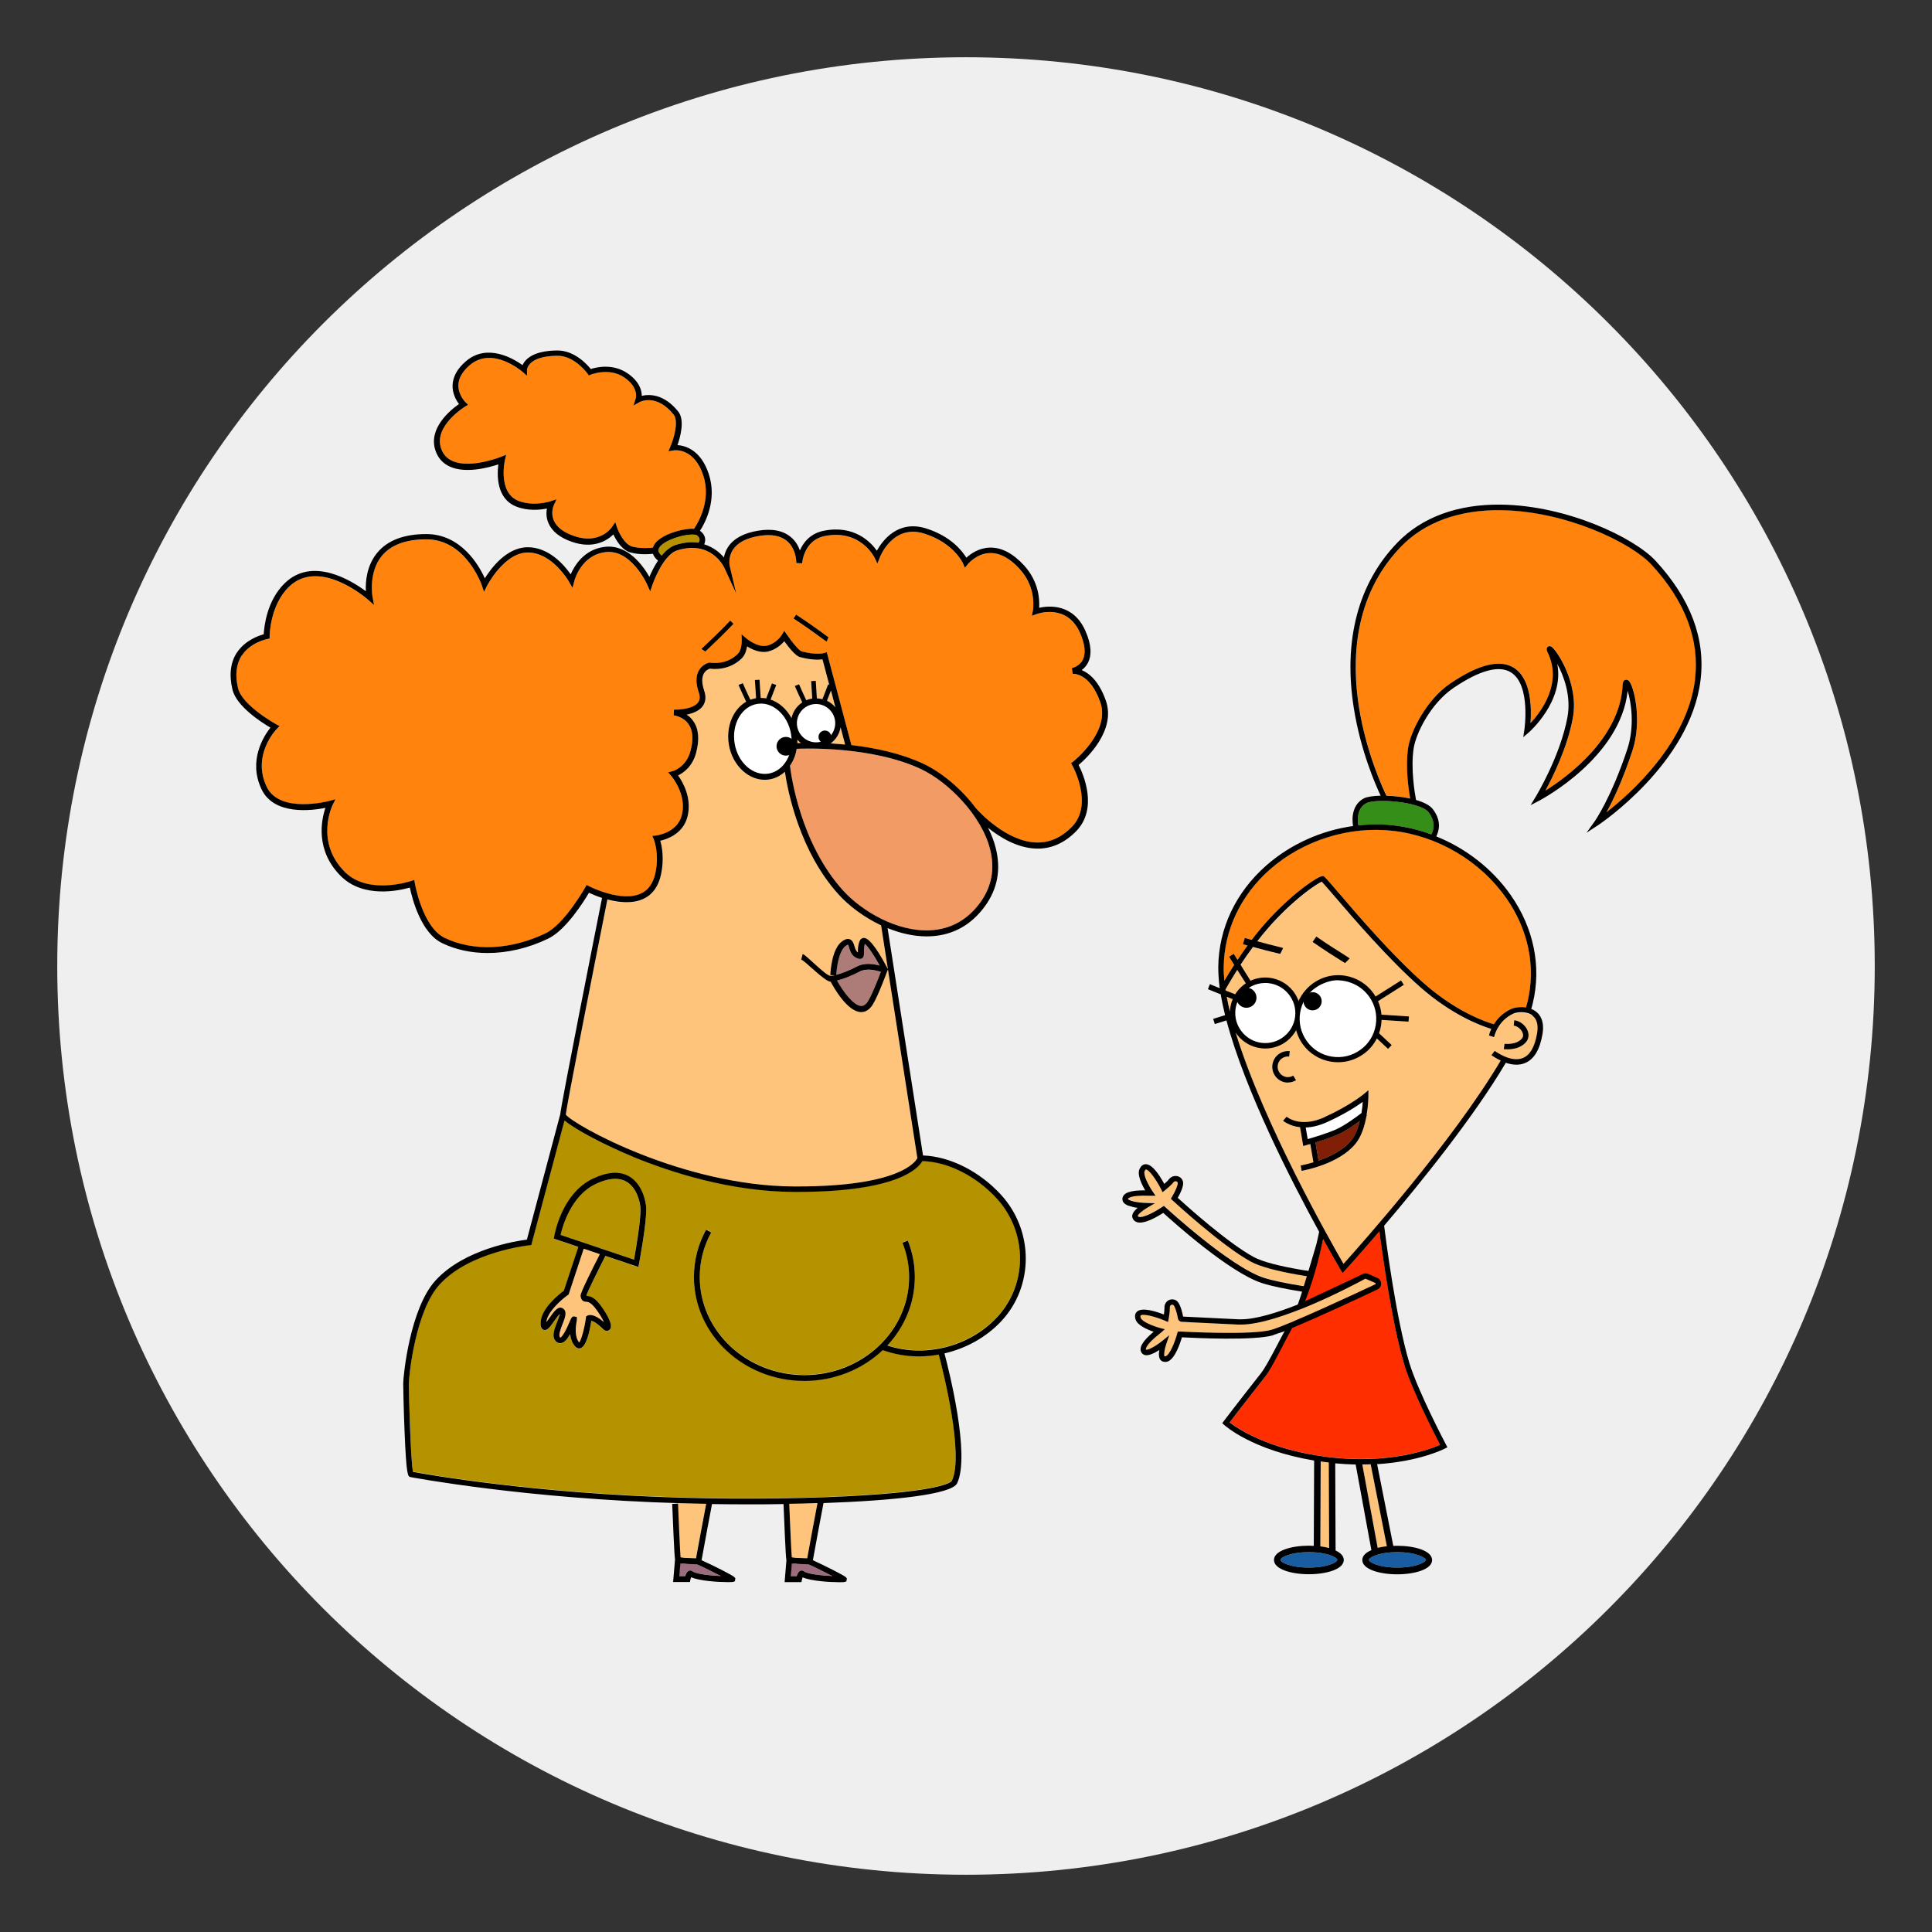
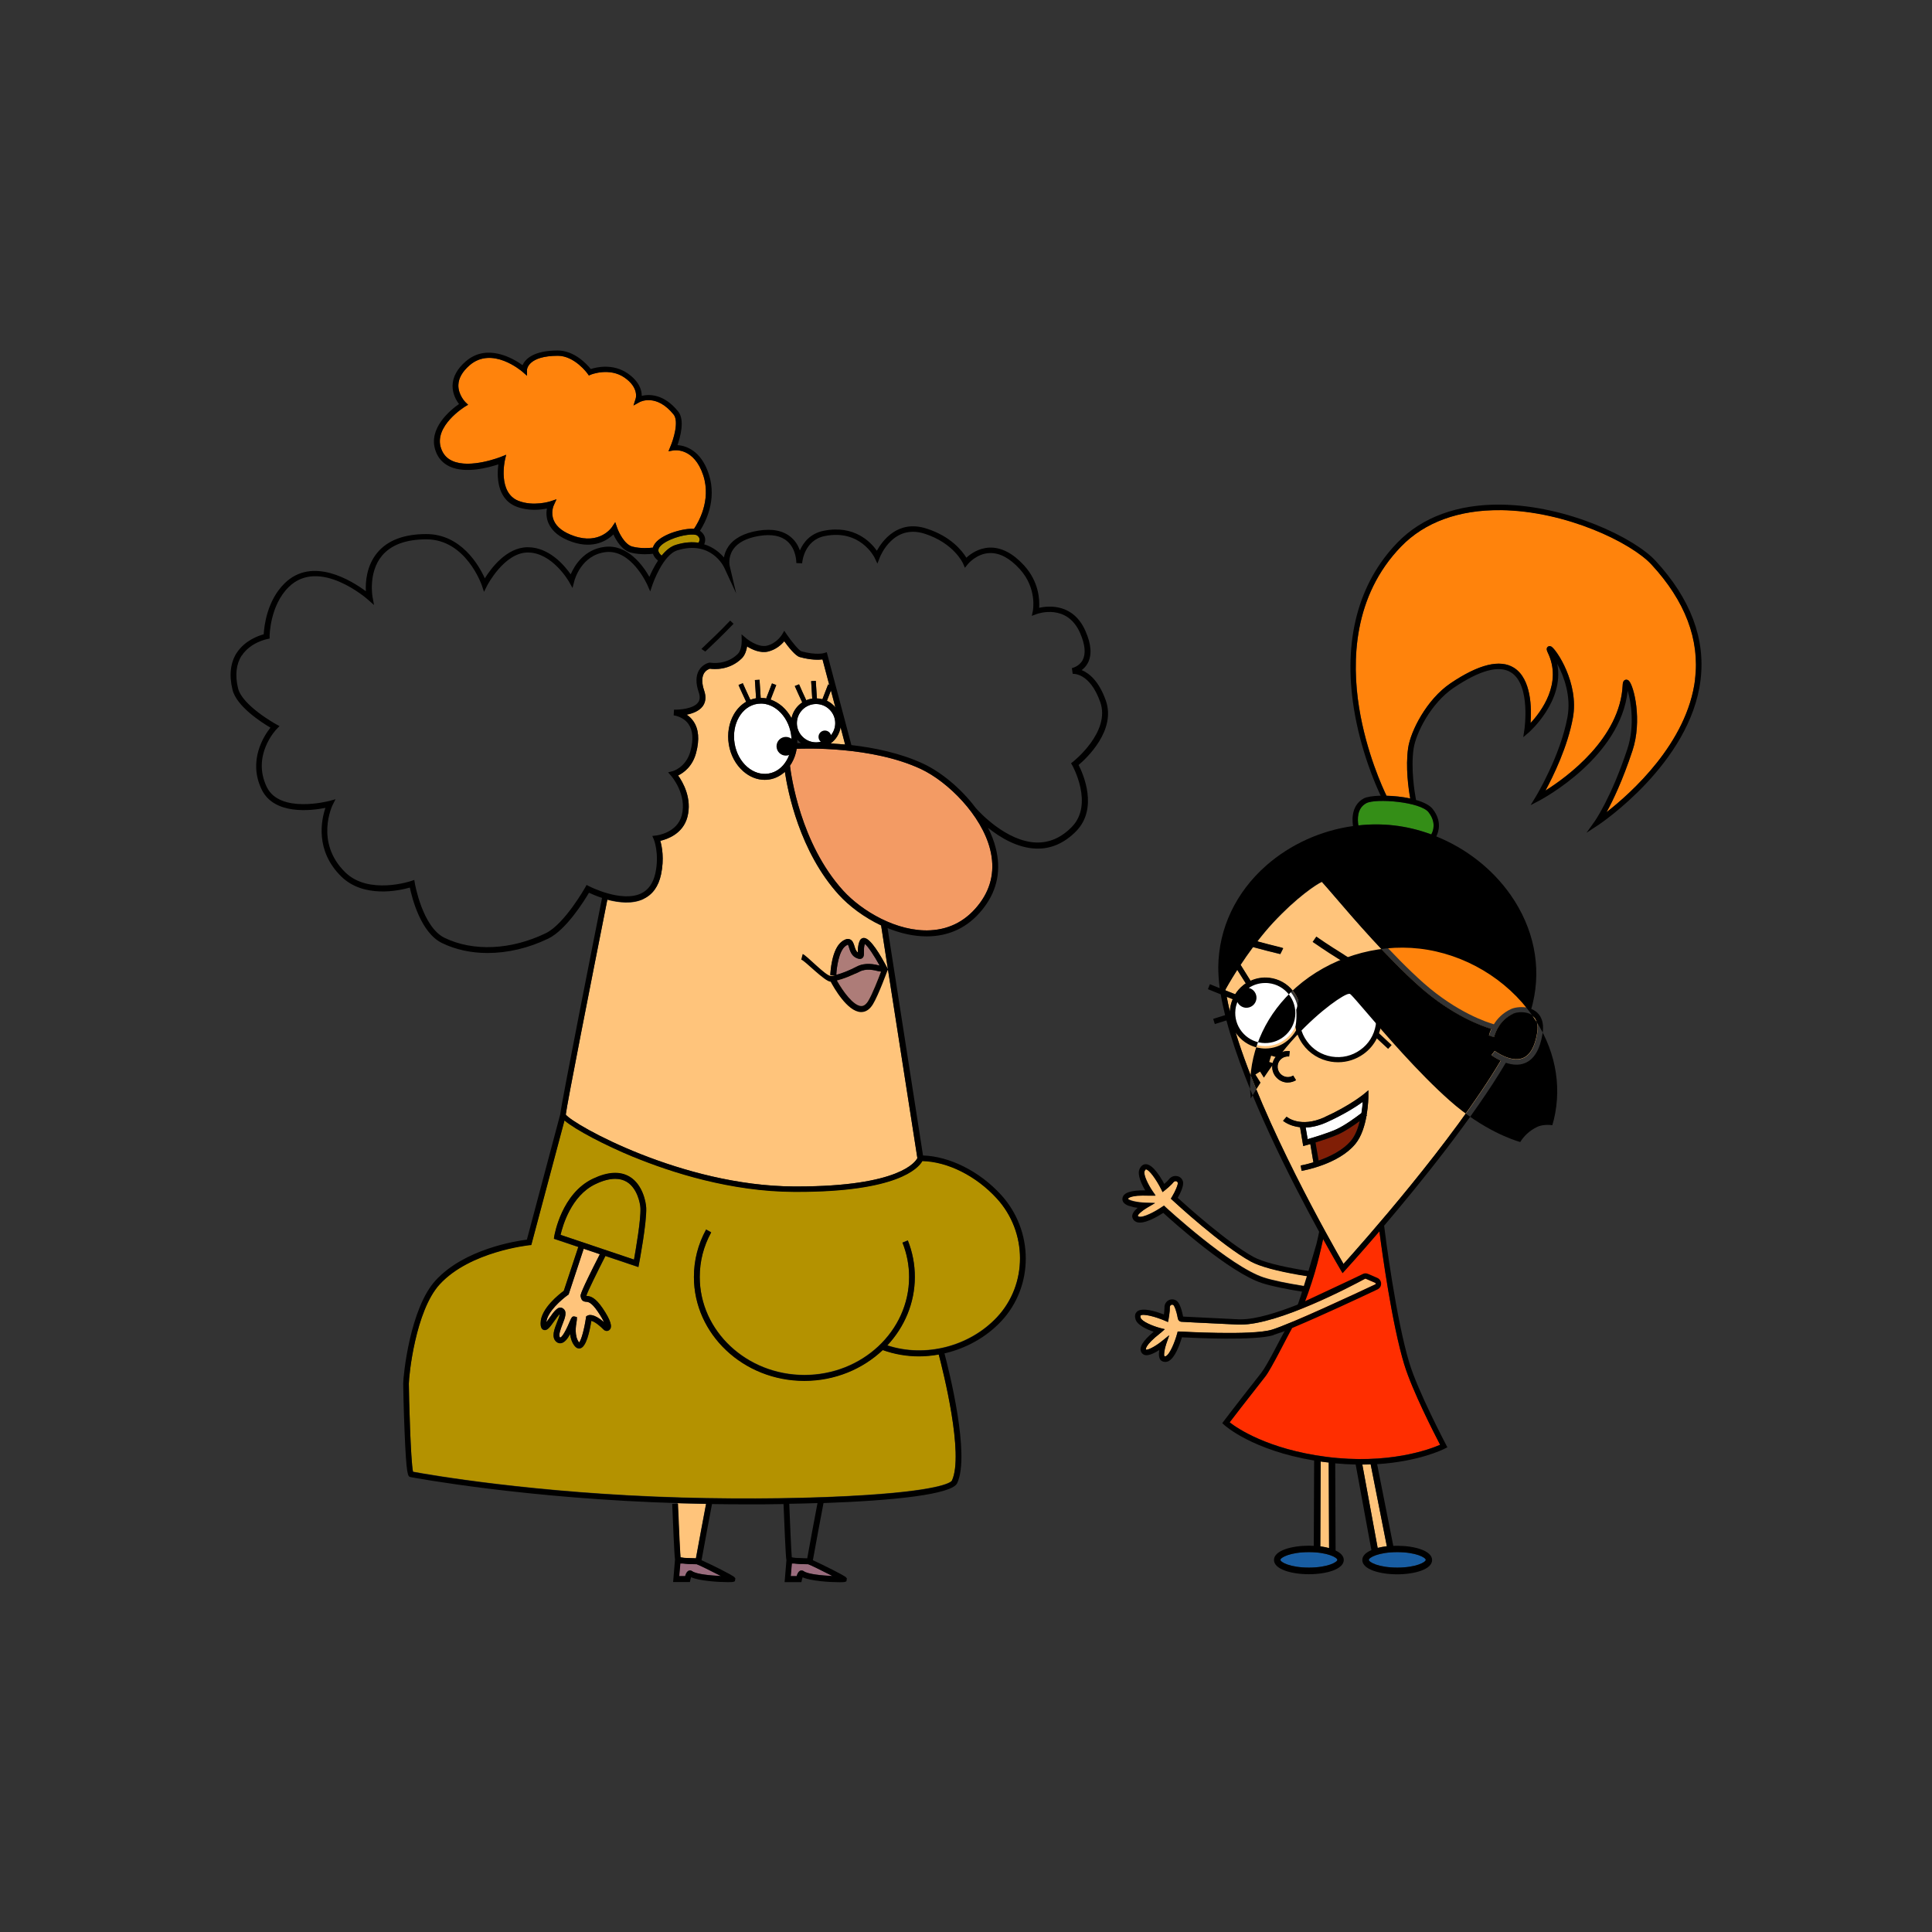
<svg xmlns="http://www.w3.org/2000/svg" id="_Слой_1" data-name="Слой 1" version="1.1" viewBox="0 0 212.6 212.6">
  <rect x="0" y="0" width="212.6" height="212.6" fill="#333333" stroke="none" />
  <defs>
    <style>
      .cls-1 {
        fill: #000;
      }

      .cls-1, .cls-2, .cls-3, .cls-4, .cls-5, .cls-6, .cls-7, .cls-8, .cls-9, .cls-10, .cls-11, .cls-12, .cls-13 {
        stroke-width: 0px;
      }

      .cls-2 {
        fill: #ff830c;
      }

      .cls-3 {
        fill: #ff2e00;
      }

      .cls-4 {
        fill: #801e06;
      }

      .cls-5 {
        fill: #185da2;
      }

      .cls-6 {
        fill: #348e17;
      }

      .cls-7 {
        fill: #9a6c7d;
      }

      .cls-8 {
        fill: #b49200;
      }

      .cls-9 {
        fill: #f39b64;
      }

      .cls-10 {
        fill: #ad7c78;
      }

      .cls-11 {
        fill: #efefef;
      }

      .cls-12 {
        fill: #fff;
      }

      .cls-13 {
        fill: #ffc47b;
      }
    </style>
  </defs>
-   <path class="cls-11" d="M106.3,206.3c-55.25,0-100-44.75-100-100S51.05,6.3,106.3,6.3s100,44.75,100,100-44.75,100-100,100Z" />
  <g>
    <g>
-       <path class="cls-13" d="M88.83,171.48l-1.31-.05c-.17-.02-.31-.04-.39-.06-.06-.64-.2-3.85-.28-5.88,1.05-.02,2.09-.04,3.12-.08-.24,1.21-.86,4.6-1.13,6.08Z" />
      <path class="cls-13" d="M77.69,165.48c-.25,1.27-.85,4.55-1.12,6l-1.3-.05c-.17-.02-.32-.04-.4-.06-.06-.63-.23-3.91-.31-5.95.16,0,.31,0,.47.01.86.02,1.75.04,2.67.06Z" />
      <path class="cls-7" d="M75.18,172.06c.31.04.74.06,1.31.06.05,0,.1,0,.15,0,.28.09,1.68.79,2.68,1.3-1.14-.05-2.72-.2-3.16-.53-.11-.08-.24-.1-.37-.06-.07.03-.26.1-.41.6h-.66l.12-1.39h.33Z" />
      <path class="cls-7" d="M87.43,172.06c.32.04.74.06,1.32.06.05,0,.11,0,.17,0,.28.09,1.68.79,2.68,1.3-1.14-.05-2.72-.2-3.16-.53-.11-.08-.24-.1-.37-.06-.07.03-.26.1-.41.6h-.66l.12-1.39h.3Z" />
      <path class="cls-13" d="M70.81,98.92c1-.47,1.65-1.37,1.93-2.68.37-1.74.1-3.09-.08-3.71.78-.18,2.49-.77,2.98-2.61.54-2.06-.5-3.85-1.02-4.58.58-.28,1.58-.97,1.98-2.49.39-1.46.29-2.64-.31-3.49-.21-.31-.47-.54-.73-.71.65-.13,1.36-.39,1.76-.92.34-.46.4-1.04.17-1.72-.27-.8-.28-1.43-.04-1.88.21-.37.54-.5.67-.54.39.06,2.13.22,3.51-1.14.36-.36.52-.9.58-1.31.54.34,1.45.77,2.32.56.86-.21,1.45-.75,1.77-1.13.45.62,1.22,1.61,1.71,1.74,1.24.34,2.08.31,2.5.26l.74,2.79-.12-.04-.63,1.63c-.2-.05-.4-.09-.61-.09l-.12-1.93-.51.03.12,1.92c-.23.03-.45.09-.66.18-.17-.36-.7-1.52-.79-1.75l-.47.19c.1.25.66,1.46.82,1.8-.59.39-1.03,1.01-1.18,1.73-.27-.49-.61-.93-1.02-1.29-.39-.34-.83-.59-1.28-.75l.62-1.6-.47-.18-.63,1.63.13.05c-.24-.06-.49-.08-.74-.08l-.13-2-.51.03.13,2h0c-.22.04-.43.1-.63.17-.11-.24-.73-1.57-.83-1.82l-.47.19c.1.27.72,1.59.84,1.85-.54.31-1,.78-1.35,1.38-.55.95-.75,2.13-.56,3.31.19,1.18.76,2.23,1.59,2.96.7.61,1.52.94,2.35.94.17,0,.35-.01.52-.04.64-.1,1.22-.4,1.71-.84.32,2.14,1.62,8.79,5.94,13.53,1.12,1.23,2.77,2.48,4.65,3.37l.75,4.83c-.82-1.59-1.94-3.45-2.64-3.45,0,0-.01,0-.02,0-.1,0-.34.05-.46.36-.2.49-.19.94-.18,1.24,0,0,0,0,0,0-.2-.12-.3-.41-.38-.69-.1-.32-.21-.66-.54-.77-.31-.1-.62.09-.83.24-1.15.83-1.28,3.42-1.29,3.71l.52.02c-.19.04-.35.07-.48.07-.55,0,6.22-.52,6.26-.63h-.02s.07-.04.07-.04l3.23,20.71c-.19.39-1.94,3.12-13.23,3.12-.12,0-.24,0-.36,0-12.27-.06-24.23-6.77-25.1-7.91.13-1.15,2.76-14.51,4.57-23.63,1.24.33,2.75.5,3.96-.07Z" />
      <path class="cls-8" d="M69.66,127.29c-3.03-1.24-6.34-2.97-7.55-4l-3.65,13.69-.22.02c-.06,0-6.53.69-9.85,4.3-2.68,2.92-3.4,10.08-3.4,10.94,0,1.3.2,8.58.46,9.7,1.43.27,13.42,2.39,29.59,2.84,7.23.2,14.63.1,20.3-.28,8.69-.57,9.36-1.49,9.41-1.59,1.35-2.88-.99-12.14-1.45-13.88-.72.13-1.45.2-2.18.2-1.35,0-2.7-.23-3.98-.69-2.2,2.09-5.26,3.39-8.63,3.39-6.7,0-12.15-5.13-12.15-11.43,0-1.83.45-3.59,1.34-5.22l.56.31c-.84,1.53-1.26,3.19-1.26,4.91,0,5.95,5.17,10.79,11.52,10.79,6.35,0,11.52-4.84,11.52-10.79,0-1.3-.24-2.57-.73-3.78l.59-.24c.51,1.28.77,2.63.77,4.01,0,2.89-1.15,5.53-3.03,7.54,4.13,1.37,9.01.15,12.06-3.09,3.4-3.61,3.39-9.36-.02-13.09-2.27-2.48-5.38-4.03-8.18-4.11-.47.82-2.8,3.39-13.76,3.39-.12,0-.24,0-.36,0-6.95-.04-13.47-2.12-17.71-3.86ZM69.29,129.5c1.42.86,1.79,2.76,1.82,3.43.06,1.66-.75,5.97-.79,6.15l-.07.36-3.63-1.22c-.83,1.62-1.98,3.95-2.09,4.36,0,.02,0,.03,0,.04,0,0,.01,0,.02,0,.43.03.95.16,1.77,1.36.89,1.31,1.12,2.07.73,2.39-.18.15-.45.13-.63-.05-.72-.72-1.14-.91-1.35-.96-.18,1.15-.55,2.84-1.2,3.02-.04.01-.09.02-.14.02-.14,0-.32-.05-.49-.27-.31-.38-.45-.85-.5-1.31-.31.55-.62.91-.96.99-.21.05-.41-.01-.58-.16-.55-.5-.2-1.37.1-2.14.11-.27.28-.69.3-.9-.18.17-.44.54-.62.79-.46.65-.77,1.08-1.15.96-.34-.11-.34-.56-.34-.75,0-1.6,2.09-3.21,2.55-3.55l1.6-4.83-2.68-.9.04-.27c.03-.19.81-4.68,4.25-6.32,1.64-.78,3-.85,4.05-.22Z" />
      <path class="cls-12" d="M86.56,83.67c.48-.83.65-1.85.48-2.89s-.66-1.95-1.38-2.58c-.58-.51-1.26-.78-1.94-.78-.14,0-.28.01-.42.03-.82.13-1.53.65-1.99,1.46-.48.83-.65,1.85-.48,2.89s.66,1.95,1.38,2.58c.7.61,1.54.88,2.36.74.82-.13,1.53-.65,1.99-1.46Z" />
      <path class="cls-13" d="M66.01,138.01c-2.17,4.25-2.14,4.5-2.12,4.62.08.49.29.6.62.62.2.01.57.04,1.28,1.09.36.53.56.9.67,1.15-1.14-.99-1.68-.8-1.83-.71l-.13.08-.02.15c-.18,1.24-.51,2.45-.75,2.72-.55-.68-.36-1.86-.28-2.3.02-.12.03-.18.03-.24v-.26s-.26-.06-.26-.06c-.26-.05-.34.13-.49.47-.7,1.68-1.01,1.84-1.09,1.85-.23-.22.05-.93.25-1.45.29-.73.59-1.48,0-1.79-.48-.26-.92.36-1.43,1.08-.1.14-.22.32-.34.46.11-1.16,1.73-2.53,2.36-2.98l.09-.06,1.66-5.03,1.77.6Z" />
      <path class="cls-8" d="M69.76,138.6l-8.08-2.72c.22-.96,1.16-4.31,3.84-5.58.81-.39,1.54-.58,2.17-.58.48,0,.9.11,1.27.33,1.17.71,1.49,2.38,1.51,2.91.05,1.32-.52,4.56-.71,5.65Z" />
      <path class="cls-8" d="M76.71,58.91c.17.13.26.27.27.42.01.14-.05.28-.12.39-.71-.1-1.54-.06-2.5.24-.59.18-1.12.64-1.56,1.18-.21-.18-.38-.39-.36-.62.03-.36.53-.79,1.34-1.14,1.28-.56,2.66-.67,2.92-.46Z" />
      <path class="cls-13" d="M93.01,81.93c-.56-.05-1.1-.09-1.61-.12.58-.42.98-1.05,1.1-1.78l.5,1.9Z" />
      <path class="cls-9" d="M92.79,98.01c-4.72-5.19-5.74-12.74-5.86-13.75.06-.09.12-.18.18-.28.28-.48.47-1.01.56-1.58.76-.04,8.27-.31,13.68,2.23,2.99,1.41,6.65,5.08,7.6,8.81.55,2.17.18,4.15-1.1,5.9-1.39,1.89-3.23,2.91-5.46,3.03-3.69.2-7.57-2.13-9.6-4.36Z" />
      <path class="cls-2" d="M73.53,58.79c-.68.3-1.49.78-1.68,1.47-.36.04-1.34.13-2.26-.11-.87-.23-1.51-1.58-1.68-2.08l-.21-.61-.36.54c-.05.08-1.36,1.96-4.18.98-1.16-.4-1.91-.98-2.22-1.71-.37-.86-.01-1.66,0-1.67l.3-.66-.69.23s-1.84.6-3.51-.06c-2.28-.91-1.49-4.43-1.48-4.47l.14-.6-.57.23s-3.37,1.35-5.35.45c-.61-.27-1.01-.72-1.24-1.37-.86-2.45,2.59-4.58,2.62-4.6l.35-.21-.3-.29s-.8-.8-.77-1.88c.02-.75.44-1.48,1.23-2.17,2.47-2.14,5.67.59,5.81.7l.51.45v-.68c.02-.06.13-1.51,3.39-1.52h0c1.85,0,3.26,1.94,3.27,1.96l.15.21.23-.1s2.03-.82,3.69.33c1.59,1.1,1.25,2.26,1.23,2.31l-.24.76.69-.38c.07-.04,1.84-.95,3.72,1.37.62.76-.03,2.79-.34,3.51l-.22.54.57-.1c.09-.01,2.25-.33,3.26,2.76.91,2.8-.61,5.27-1.02,5.87-.84-.06-2.05.25-2.86.6Z" />
      <path class="cls-13" d="M91.92,77.84c-.25-.31-.57-.56-.93-.73l.44-1.13.49,1.86Z" />
-       <path class="cls-13" d="M88.12,81.76c-.16,0-.29,0-.39.01,0-.12,0-.25,0-.38.12.13.25.25.39.36Z" />
      <path class="cls-12" d="M87.69,79.58c0,1.16.95,2.11,2.11,2.11s2.11-.95,2.11-2.11-.95-2.11-2.11-2.11-2.11.95-2.11,2.11Z" />
-       <path class="cls-2" d="M26.6,72.14c-.62.94-.75,2.15-.41,3.59.45,1.92,4.16,3.96,4.2,3.98l.37.2-.29.3c-.11.12-2.78,2.93-1.12,6.39,1.43,2.99,6.83,1.57,6.88,1.55l.69-.19-.32.64s-1.98,4.08,1.38,7.39c2.59,2.55,7.21.99,7.25.97l.36-.12.06.37s.83,4.82,3.27,6c3.16,1.53,7.32,1.34,11.14-.51,2.06-1,4.32-5,4.34-5.04l.15-.27.27.14s3.55,1.83,5.72.8c.81-.38,1.34-1.13,1.58-2.24.46-2.16-.16-3.69-.17-3.7l-.17-.39.42-.05c.09-.01,2.31-.29,2.82-2.21.61-2.32-1.14-4.33-1.16-4.35l-.34-.39.5-.13s1.48-.4,1.96-2.21c.34-1.27.27-2.27-.21-2.96-.59-.85-1.63-.97-1.64-.97l.04-.63c.56.02,2.12-.08,2.64-.78.21-.29.24-.66.08-1.13-.34-.99-.33-1.8.02-2.41.4-.7,1.11-.84,1.14-.85h.06s.06,0,.06,0c.07.01,1.73.31,3.02-.96.38-.37.44-1.17.43-1.44l-.02-.72.55.47s1.23,1.02,2.25.78c1.07-.26,1.64-1.21,1.65-1.21l.25-.43.28.41c.57.84,1.36,1.78,1.61,1.85,1.63.45,2.46.2,2.47.2l.32-.1,2.71,10.22c2.51.29,5.42.88,7.93,2.06,1.91.9,4.11,2.67,5.75,4.86.39.44,3.36,3.68,6.64,3.8,1.46.05,2.78-.53,3.94-1.72,2.44-2.51.07-6.72.05-6.76l-.14-.24.22-.17s4.16-3.29,2.99-6.57c-1.15-3.24-2.96-3.1-3.03-3.1l-.09-.63s.8-.16,1.19-.89c.37-.7.28-1.7-.28-2.96-1.43-3.28-4.65-2.15-4.78-2.1l-.54.2.12-.56s.49-2.47-1.45-4.59c-1.1-1.2-2.2-1.79-3.29-1.76-1.45.04-2.4,1.2-2.41,1.21l-.33.41-.21-.48s-1.01-2.24-4.23-3.27c-3.44-1.1-4.86,2.45-4.92,2.6l-.27.69-.32-.67s-1.54-3.15-5.48-2.36c-2.28.46-2.47,2.89-2.48,3l-.64-.03s.03-1.5-.99-2.39c-.71-.62-1.76-.82-3.13-.59-1.38.23-2.33.73-2.84,1.49-.58.85-.38,1.77-.38,1.78l.72,3.05-1.32-2.85c-.06-.12-1.45-3.03-5.15-1.89-1.61.5-2.72,3.72-2.73,3.75l-.26.77-.33-.75s-1.77-3.93-4.6-3.57c-2.67.34-3.4,3.06-3.42,3.17l-.2.77-.39-.69s-1.83-3.21-4.52-3.21c-.02,0-.04,0-.05,0-2.58.04-4.42,3.61-4.44,3.65l-.34.68-.24-.72c-.02-.05-1.74-5.06-6.1-5.06-2.25,0-3.9.61-4.9,1.82-1.52,1.83-1.04,4.46-1.03,4.49l.17.92-.7-.62c-.05-.05-5.33-4.66-8.68-1.37-2.1,2.06-2.11,5.38-2.11,5.41v.27s-.26.05-.26.05c-.02,0-1.84.35-2.8,1.82ZM87.31,68.06l.28-.43c1.45.95,2.53,1.74,3.11,2.16.23.17.43.32.47.34l-.2.47c-.07-.03-.18-.11-.57-.39-.57-.42-1.64-1.21-3.08-2.15ZM77.18,71.42c.04-.07.14-.15.49-.49.52-.49,1.49-1.4,2.67-2.64l.37.35c-1.2,1.25-2.17,2.17-2.69,2.66-.21.2-.39.37-.42.4l-.42-.28Z" />
      <path class="cls-10" d="M95.53,110.15c-.35.57-.67.56-.78.56-.85-.03-2.01-1.63-2.66-2.8.67-.16,1.57-.51,2.49-.98.75-.39,1.61-.17,2.13-.04.09.02.16.04.23.05-.3.8-.97,2.51-1.4,3.21Z" />
      <path class="cls-10" d="M95.16,103.87c.34.25,1.02,1.28,1.63,2.38-.58-.14-1.59-.37-2.51.11-.82.43-1.66.76-2.26.91.03-.73.27-2.64,1.03-3.18.14-.1.22-.13.25-.14.04.06.1.23.13.35.11.35.26.83.71,1.07.23.12.48.22.7.09.23-.14.23-.41.22-.69,0-.25-.01-.56.1-.9Z" />
      <path class="cls-1" d="M77.68,70.93c.52-.49,1.49-1.4,2.67-2.64l.37.35c-1.2,1.25-2.17,2.17-2.69,2.66-.21.2-.39.37-.42.4l-.42-.28c.04-.07.14-.15.49-.49Z" />
-       <path class="cls-1" d="M90.7,69.79c.23.17.43.32.47.34l-.2.47c-.07-.03-.18-.11-.57-.39-.57-.42-1.64-1.21-3.08-2.15l.28-.43c1.45.95,2.53,1.74,3.11,2.16Z" />
      <circle class="cls-1" cx="86.48" cy="82.12" r="1.03" />
      <path class="cls-1" d="M90.77,81.79c-.38,0-.7-.31-.7-.7,0-.38.31-.7.7-.7s.7.31.7.7c0,.38-.31.7-.7.7Z" />
      <path class="cls-1" d="M60.96,136.31l2.68.9-1.6,4.83c-.47.34-2.55,1.96-2.55,3.55,0,.19,0,.64.34.75.39.12.69-.31,1.15-.96.17-.24.44-.62.62-.79-.02.21-.19.63-.3.9-.3.77-.65,1.64-.1,2.14.17.15.37.21.58.16.35-.08.65-.43.96-.99.05.46.19.93.5,1.31.17.21.35.27.49.27.06,0,.1,0,.14-.02.65-.18,1.02-1.86,1.2-3.02.21.05.63.25,1.35.96.18.18.45.2.63.05.39-.32.15-1.08-.73-2.39-.82-1.2-1.34-1.34-1.77-1.36,0,0-.01,0-.02,0,0-.01,0-.03,0-.04.11-.41,1.26-2.73,2.09-4.36l3.63,1.22.07-.36c.03-.18.85-4.49.79-6.15-.03-.66-.4-2.57-1.82-3.43-1.05-.63-2.41-.56-4.05.22-3.44,1.64-4.21,6.13-4.25,6.32l-.04.27ZM64.24,137.41l1.77.6c-2.17,4.25-2.14,4.5-2.12,4.62.08.49.29.6.62.62.2.01.57.04,1.28,1.09.36.53.56.9.67,1.15-1.14-.99-1.68-.8-1.83-.71l-.13.08-.02.15c-.18,1.24-.51,2.45-.75,2.72-.55-.68-.36-1.86-.28-2.3.02-.12.03-.18.03-.24v-.26s-.26-.06-.26-.06c-.26-.05-.34.13-.49.47-.7,1.68-1.01,1.84-1.09,1.85-.23-.22.05-.93.25-1.45.29-.73.59-1.48,0-1.79-.48-.26-.92.36-1.43,1.08-.1.14-.22.32-.34.46.11-1.16,1.73-2.53,2.36-2.98l.09-.06,1.66-5.03ZM61.69,135.88c.22-.96,1.16-4.31,3.84-5.58.81-.39,1.54-.58,2.17-.58.48,0,.9.11,1.27.33,1.17.71,1.49,2.38,1.51,2.91.05,1.32-.52,4.56-.71,5.65l-8.08-2.72Z" />
      <path class="cls-1" d="M26.08,71.79c-.72,1.09-.89,2.47-.5,4.09.43,1.84,3.2,3.62,4.18,4.19-.71.89-2.5,3.63-.97,6.8,1.37,2.85,5.47,2.34,7.02,2.03-.45,1.33-1.16,4.69,1.73,7.54,2.47,2.43,6.37,1.57,7.56,1.23.25,1.19,1.21,4.98,3.55,6.11,1.5.73,3.21,1.09,5.01,1.09,2.19,0,4.49-.53,6.68-1.59,1.94-.94,3.92-4.1,4.47-5.04.3.14.81.36,1.44.57-.67,3.36-4.46,22.47-4.6,23.81l-3.67,13.79c-1.2.15-6.87,1.03-10.04,4.48-2.82,3.06-3.57,10.48-3.57,11.37,0,.42.05,2.89.15,5.29.2,4.88.36,4.92.65,4.99.09.02,12.76,2.41,29.87,2.88.86.02,1.75.04,2.67.06-.25,1.27-.85,4.55-1.12,6l-1.3-.05c-.17-.02-.32-.04-.4-.06-.06-.65-.2-3.88-.28-5.91l-.64.03c.07,1.72.23,5.69.31,6.12l-.21,2.48h1.85s.05-.25.05-.25c.02-.09.05-.2.08-.28.91.41,3,.54,4.04.54.33,0,.56-.01.61-.03l.17-.07.05-.32-.09-.11c-.18-.23-2.59-1.42-3.63-1.88.4-2.17.95-5.19,1.15-6.18,1.27.02,2.57.03,3.89.03s2.66,0,3.98-.03c.07,1.76.24,5.85.31,6.13,0,.01,0,.02.01.04l-.2,2.42h1.85s.05-.25.05-.25c.02-.09.05-.2.08-.28.91.41,3,.54,4.04.54.33,0,.56-.01.61-.03l.17-.07.05-.32-.09-.11c-.17-.22-2.62-1.42-3.65-1.89.41-2.26,1-5.43,1.17-6.29,7.67-.27,14.13-.94,14.71-2.19,1.45-3.09-.9-12.39-1.4-14.28,2.34-.54,4.55-1.74,6.23-3.52,3.63-3.86,3.62-9.98-.02-13.95-2.37-2.58-5.63-4.21-8.57-4.31l-3.9-25.02c1.37.56,2.84.91,4.29.91.16,0,.31,0,.47-.01,2.44-.13,4.43-1.23,5.94-3.29,1.4-1.91,1.8-4.07,1.2-6.43-.19-.76-.48-1.5-.85-2.22,1.32,1.06,3.22,2.22,5.28,2.29,1.63.06,3.12-.59,4.42-1.91,2.45-2.51.78-6.3.27-7.29.89-.75,4.16-3.82,2.99-7.11-.77-2.16-1.85-3-2.65-3.33.24-.18.49-.43.67-.77.47-.88.39-2.07-.25-3.52-1.32-3.03-4-2.81-5.1-2.57.06-.9-.03-2.87-1.66-4.66-1.23-1.34-2.5-2-3.79-1.96-1.21.04-2.11.7-2.56,1.11-.46-.75-1.72-2.36-4.4-3.21-3.13-1-4.83,1.33-5.45,2.44-.68-.96-2.5-2.87-5.86-2.19-1.48.3-2.23,1.29-2.61,2.16-.17-.48-.46-1.01-.95-1.43-.86-.75-2.09-1-3.66-.74-1.56.26-2.66.85-3.28,1.77-.27.4-.4.81-.47,1.17-.45-.52-1.15-1.13-2.17-1.44.07-.16.12-.36.11-.57-.02-.23-.12-.57-.52-.88-.02-.01-.04-.02-.06-.03.58-.9,1.91-3.37.98-6.24-.87-2.67-2.59-3.14-3.45-3.2.31-.88.84-2.77.07-3.71-1.58-1.95-3.19-1.9-4-1.71,0-.6-.25-1.57-1.55-2.47-1.61-1.11-3.43-.69-4.06-.48-.44-.55-1.82-2.04-3.64-2.04h0c-2.7,0-3.58.97-3.87,1.61-1.03-.74-3.92-2.44-6.25-.41-.94.81-1.42,1.7-1.45,2.64-.02.93.41,1.66.71,2.05-.92.64-3.45,2.68-2.58,5.15.28.81.81,1.39,1.58,1.74,1.74.79,4.25.11,5.33-.25-.15,1.16-.23,3.77,1.96,4.64,1.31.52,2.65.37,3.38.22-.07.41-.09.99.17,1.6.39.91,1.26,1.61,2.6,2.07,2.4.83,3.91-.19,4.55-.82.3.65.94,1.75,1.92,2,.55.14,1.1.18,1.56.18.37,0,.67-.03.87-.05.09.26.27.52.56.75-.42.63-.75,1.31-.95,1.79-.68-1.2-2.38-3.62-4.93-3.3-2.25.28-3.31,2.05-3.73,3.02-.7-1-2.38-2.98-4.72-2.98-.02,0-.04,0-.06,0-2.3.04-3.98,2.32-4.67,3.42-.65-1.44-2.62-4.87-6.44-4.87-2.45,0-4.27.69-5.4,2.06-1.18,1.43-1.3,3.22-1.25,4.23-1.58-1.17-5.89-3.86-8.94-.87-1.96,1.92-2.25,4.75-2.3,5.61-.59.16-2.06.67-2.96,2.03ZM74.75,173.44l.12-1.39h.33c.31.05.74.08,1.31.08.05,0,.1,0,.15,0,.28.09,1.68.79,2.68,1.3-1.14-.05-2.72-.2-3.16-.53-.11-.08-.24-.1-.37-.06-.07.03-.26.1-.41.6h-.66ZM76.39,58.19c-.84-.06-2.05.25-2.86.6-.68.3-1.49.78-1.68,1.47-.36.04-1.34.13-2.26-.11-.87-.23-1.51-1.58-1.68-2.08l-.21-.61-.36.54c-.05.08-1.36,1.96-4.18.98-1.16-.4-1.91-.98-2.22-1.71-.37-.86-.01-1.66,0-1.67l.3-.66-.69.23s-1.84.6-3.51-.06c-2.28-.91-1.49-4.43-1.48-4.47l.14-.6-.57.23s-3.37,1.35-5.35.45c-.61-.27-1.01-.72-1.24-1.37-.86-2.45,2.59-4.58,2.62-4.6l.35-.21-.3-.29s-.8-.8-.77-1.88c.02-.75.44-1.48,1.23-2.17,2.47-2.14,5.67.59,5.81.7l.51.45v-.68c.02-.06.13-1.51,3.39-1.52h0c1.85,0,3.26,1.94,3.27,1.96l.15.21.23-.1s2.03-.82,3.69.33c1.59,1.1,1.25,2.26,1.23,2.31l-.24.76.69-.38c.07-.04,1.84-.95,3.72,1.37.62.76-.03,2.79-.34,3.51l-.22.54.57-.1c.09-.01,2.25-.33,3.26,2.76.91,2.8-.61,5.27-1.02,5.87ZM76.87,59.72c-.71-.1-1.54-.06-2.5.24-.59.18-1.12.64-1.56,1.18-.21-.18-.38-.4-.36-.62.03-.36.53-.79,1.34-1.14,1.28-.56,2.66-.67,2.92-.46.17.13.26.27.27.42.01.14-.05.28-.12.39ZM92.79,98.01c-4.72-5.19-5.74-12.74-5.86-13.75.06-.09.12-.18.18-.28.28-.48.47-1.01.56-1.58.76-.04,8.27-.31,13.68,2.23,2.99,1.41,6.65,5.08,7.6,8.81.55,2.17.18,4.15-1.1,5.9-1.39,1.89-3.23,2.91-5.46,3.03-3.69.2-7.57-2.13-9.6-4.36ZM91.93,77.84c-.25-.31-.57-.56-.93-.73l.44-1.13.49,1.86ZM91.91,79.58c0,1.16-.95,2.11-2.11,2.11s-2.11-.95-2.11-2.11.95-2.11,2.11-2.11,2.11.95,2.11,2.11ZM83.73,77.42c.68,0,1.36.27,1.94.78.72.63,1.21,1.55,1.38,2.58s0,2.06-.48,2.89c-.47.81-1.18,1.32-1.99,1.46-.82.13-1.65-.13-2.36-.74-.72-.63-1.21-1.55-1.38-2.58s0-2.06.48-2.89c.47-.81,1.18-1.32,1.99-1.46.14-.02.28-.03.42-.03ZM87.74,81.4c.12.13.25.25.39.36-.16,0-.29,0-.39.01,0-.12,0-.25,0-.38ZM93.01,81.93c-.56-.05-1.1-.09-1.61-.12.58-.42.98-1.05,1.1-1.78l.5,1.9ZM87.02,173.44l.12-1.39h.3c.32.05.74.08,1.32.08.05,0,.11,0,.17,0,.28.09,1.68.79,2.68,1.3-1.14-.05-2.72-.2-3.16-.53-.11-.08-.24-.1-.37-.06-.07.03-.26.1-.41.6h-.66ZM86.84,165.48c1.05-.02,2.09-.04,3.12-.08-.24,1.21-.86,4.6-1.13,6.08l-1.31-.05c-.17-.02-.31-.04-.39-.06-.06-.64-.2-3.85-.28-5.88ZM58.47,136.99l3.65-13.69c1.21,1.03,4.52,2.75,7.55,4,4.24,1.74,10.75,3.83,17.71,3.86.12,0,.24,0,.36,0,10.96,0,13.3-2.57,13.76-3.39,2.79.07,5.91,1.63,8.18,4.11,3.41,3.72,3.42,9.47.02,13.09-3.04,3.24-7.92,4.46-12.06,3.09,1.88-2.01,3.03-4.65,3.03-7.54,0-1.38-.26-2.73-.77-4.01l-.59.24c.48,1.21.73,2.48.73,3.78,0,5.95-5.17,10.79-11.52,10.79s-11.52-4.84-11.52-10.79c0-1.73.42-3.38,1.26-4.91l-.56-.31c-.89,1.63-1.34,3.38-1.34,5.22,0,6.3,5.45,11.43,12.15,11.43,3.37,0,6.42-1.3,8.63-3.39,1.28.46,2.63.69,3.98.69.73,0,1.46-.07,2.18-.2.46,1.74,2.8,11,1.45,13.88-.05.1-.72,1.02-9.41,1.59-5.67.37-13.08.48-20.3.28-16.17-.45-28.16-2.57-29.59-2.84-.26-1.11-.46-8.4-.46-9.7,0-.86.72-8.02,3.4-10.94,3.32-3.61,9.78-4.29,9.85-4.3l.22-.02ZM66.85,98.98c1.24.33,2.75.5,3.96-.07,1-.47,1.65-1.37,1.93-2.68.37-1.74.1-3.09-.08-3.71.78-.18,2.49-.77,2.98-2.61.54-2.06-.5-3.85-1.02-4.58.58-.28,1.58-.97,1.98-2.49.39-1.46.29-2.64-.31-3.49-.21-.31-.47-.54-.73-.71.65-.13,1.36-.39,1.76-.92.34-.46.4-1.04.17-1.72-.27-.8-.28-1.43-.04-1.88.21-.37.54-.5.67-.54.39.06,2.13.22,3.51-1.14.36-.36.52-.9.58-1.31.54.34,1.45.77,2.32.56.86-.21,1.45-.75,1.77-1.13.45.62,1.22,1.61,1.71,1.74,1.24.34,2.08.31,2.5.26l.74,2.79-.12-.04-.63,1.63c-.2-.05-.4-.08-.61-.09l-.12-1.93-.51.03.12,1.92c-.23.03-.45.09-.66.18-.17-.36-.7-1.52-.79-1.75l-.47.19c.1.25.66,1.46.82,1.8-.59.39-1.03,1.01-1.18,1.73-.27-.49-.61-.93-1.02-1.29-.39-.34-.83-.59-1.28-.75l.62-1.6-.47-.18-.63,1.63.13.05c-.24-.06-.49-.08-.74-.08l-.13-2-.51.03.13,2h0c-.22.04-.43.1-.63.17-.11-.24-.73-1.57-.83-1.82l-.47.19c.1.27.72,1.59.84,1.85-.54.31-1,.78-1.35,1.38-.55.95-.75,2.13-.56,3.31.19,1.18.76,2.23,1.59,2.96.7.61,1.52.94,2.35.94.17,0,.35-.01.52-.04.64-.1,1.22-.4,1.71-.84.32,2.14,1.62,8.79,5.94,13.53,1.12,1.23,2.77,2.48,4.65,3.37l.75,4.83c-.82-1.59-1.94-3.45-2.64-3.45,0,0-.01,0-.02,0-.1,0-.34.05-.46.36-.2.49-.19.94-.18,1.24,0,0,0,0,0,0-.2-.12-.3-.41-.38-.69-.1-.32-.21-.66-.54-.77-.31-.1-.62.09-.83.24-1.15.83-1.28,3.42-1.29,3.71l.52.02c-.19.04-.35.07-.48.07-.55,0-2.68-2.3-3.08-2.41l-.16.62c.4.1,2.59,2.43,3.24,2.43.33.62,1.82,3.28,3.31,3.34.02,0,.03,0,.05,0,.51,0,.94-.29,1.29-.86.6-.98,1.57-3.63,1.61-3.74h-.02s.07-.04.07-.04l3.23,20.71c-.19.39-1.94,3.12-13.23,3.12-.12,0-.24,0-.36,0-12.27-.06-24.23-6.77-25.1-7.91.13-1.15,2.76-14.51,4.57-23.63ZM95.07,104.77c0-.25-.01-.56.1-.9.34.25,1.02,1.28,1.63,2.38-.58-.14-1.59-.37-2.51.11-.82.43-1.66.76-2.26.91.03-.73.27-2.64,1.03-3.18.14-.1.22-.13.25-.14.04.06.1.23.13.35.11.35.26.83.71,1.07.23.12.48.22.7.09.23-.14.23-.41.22-.69ZM94.58,106.92c.75-.39,1.61-.17,2.13-.04.09.02.16.04.23.05-.3.8-.97,2.51-1.4,3.21-.35.57-.67.56-.78.56-.85-.03-2.01-1.63-2.66-2.8.67-.16,1.57-.51,2.49-.98ZM26.61,72.14c.96-1.47,2.78-1.81,2.8-1.82l.26-.05v-.27s.01-3.36,2.11-5.41c3.36-3.29,8.63,1.32,8.68,1.37l.7.62-.17-.92s-.48-2.66,1.03-4.49c1-1.21,2.65-1.82,4.9-1.82,4.36,0,6.08,5.01,6.1,5.06l.24.72.34-.68s1.86-3.61,4.44-3.65c.02,0,.04,0,.05,0,2.68,0,4.5,3.17,4.52,3.21l.39.69.2-.77c.03-.12.76-2.84,3.42-3.17,2.83-.36,4.58,3.53,4.6,3.57l.33.75.26-.77s1.12-3.26,2.73-3.75c3.7-1.14,5.09,1.77,5.15,1.89l1.32,2.85-.72-3.05s-.2-.92.38-1.78c.51-.76,1.47-1.26,2.84-1.49,1.37-.23,2.43-.03,3.13.59,1.02.89.99,2.37.99,2.39l.64.03c0-.1.2-2.54,2.48-3,3.93-.79,5.46,2.33,5.48,2.36l.32.67.27-.69c.06-.15,1.48-3.7,4.92-2.6,3.22,1.03,4.22,3.24,4.23,3.27l.21.48.33-.41s.96-1.17,2.41-1.21c1.09-.03,2.2.56,3.29,1.76,1.94,2.12,1.45,4.57,1.45,4.59l-.12.56.54-.2c.14-.05,3.35-1.18,4.78,2.1.55,1.27.64,2.26.28,2.96-.39.73-1.18.89-1.19.89l.09.63c.07,0,1.88-.14,3.03,3.1,1.17,3.28-2.95,6.54-2.99,6.57l-.22.17.14.24s2.39,4.26-.05,6.76c-1.16,1.19-2.48,1.77-3.94,1.72-3.28-.12-6.26-3.36-6.64-3.8-1.64-2.19-3.84-3.96-5.75-4.86-2.52-1.18-5.42-1.77-7.93-2.06l-2.71-10.22-.32.1s-.84.25-2.47-.2c-.25-.07-1.04-1.01-1.61-1.85l-.28-.41-.25.43s-.58.96-1.65,1.21c-1.02.24-2.23-.77-2.25-.78l-.55-.47.02.72c0,.27-.05,1.07-.43,1.44-1.29,1.27-2.95.97-3.02.96h-.06s-.06,0-.06,0c-.03,0-.73.15-1.14.85-.35.61-.36,1.42-.02,2.41.16.47.14.85-.08,1.13-.52.7-2.08.8-2.64.78l-.04.63s1.05.11,1.64.97c.48.69.55,1.69.21,2.96-.48,1.81-1.95,2.21-1.96,2.21l-.5.13.34.39s1.77,2.03,1.16,4.35c-.51,1.92-2.72,2.2-2.82,2.21l-.42.05.17.39s.63,1.54.17,3.7c-.24,1.1-.77,1.86-1.58,2.24-2.17,1.02-5.69-.78-5.72-.8l-.27-.14-.15.27s-2.28,4.04-4.34,5.04c-3.82,1.85-7.98,2.04-11.14.51-2.43-1.18-3.26-5.95-3.27-6l-.06-.37-.36.12s-4.66,1.58-7.25-.97c-3.36-3.31-1.4-7.35-1.38-7.39l.32-.64-.69.19c-.05.01-5.45,1.44-6.88-1.55-1.66-3.46,1-6.28,1.12-6.39l.29-.3-.37-.2s-3.75-2.06-4.2-3.98c-.34-1.44-.2-2.65.41-3.59Z" />
    </g>
    <g>
      <path class="cls-13" d="M150.06,141.2c-4.76-.48-10.32-1.26-12.41-2.4-3.25-1.77-8.41-6.54-8.62-6.75l-.18-.17.13-.21c.38-.63.69-1.37.63-1.54-.04-.12-.12-.16-.18-.17-.1-.02-.21.02-.28.1-.28.36-.89.85-.92.87l-.29.23-.16-.33c-.51-1.03-1.32-2.18-1.67-2.17-.05,0-.11.1-.15.19-.17.39.43,1.57.89,2.23l.32.46h-.56s-.06,0-.13,0c-2.24-.09-2.35.35-2.35.35.06.17.94.41,1.95.44l1.03.03-.89.52c-.51.3-1,.73-1.01.89.02.04.05.07.11.09.47.15,1.79-.54,2.57-1.08l.2-.13.17.16c.07.07,7.1,6.56,10.83,7.76,1.98.64,6.2,1.25,10.22,1.71.19-.39.44-.76.76-1.12Z" />
      <path class="cls-1" d="M149.3,142.32c-4.02-.47-8.23-1.07-10.22-1.71-3.73-1.21-10.76-7.7-10.83-7.76l-.17-.16-.2.13c-.79.54-2.1,1.23-2.57,1.08-.06-.02-.09-.05-.11-.09,0-.16.5-.59,1.01-.89l.89-.52-1.03-.03c-1-.03-1.89-.26-1.95-.44,0,0,.11-.44,2.35-.35.06,0,.11,0,.13,0h.56s-.32-.47-.32-.47c-.46-.67-1.06-1.84-.89-2.23.04-.09.1-.19.15-.19.34,0,1.15,1.14,1.67,2.17l.16.33.29-.23s.64-.51.92-.87c.07-.08.18-.12.28-.1.06.01.15.05.18.17.05.17-.25.91-.63,1.54l-.13.21.18.17c.22.2,5.38,4.97,8.62,6.75,2.09,1.14,7.65,1.92,12.41,2.4.17-.19.37-.37.59-.55-4.82-.47-10.65-1.24-12.71-2.37-2.85-1.56-7.38-5.63-8.33-6.5.27-.47.71-1.35.57-1.81-.09-.31-.33-.53-.65-.58-.32-.06-.66.07-.86.32-.13.17-.36.38-.54.54-.13-.24-.3-.53-.49-.83l-.36-.5c-.37-.47-.79-.84-1.19-.84-.21,0-.49.1-.69.55-.27.62.25,1.69.63,2.33-1.59-.02-2.39.25-2.5.85-.03.18.01.35.13.5.11.13.27.23.47.32l.63.18c.15.03.3.06.44.07-.38.32-.71.73-.57,1.11.08.23.25.39.49.47.8.26,2.29-.63,2.9-1.02,1.14,1.04,7.31,6.58,10.88,7.73,2.02.65,6.18,1.26,10.17,1.72.06-.2.14-.39.23-.58Z" />
      <path class="cls-13" d="M166.54,111.57c-1.5.69-1.98,2.01-2.11,2.54,0,.03-.01.05-.01.05l-.57-.18v-.02c.05-.18.13-.43.26-.71-1.01-.3-4.25-1.45-7.84-4.62-3.5-3.09-7.36-7.59-9.43-10-.63-.73-1.11-1.29-1.38-1.58-.58.26-2.75,1.68-5.39,4.52-.61.65-1.18,1.35-1.71,2.04.95.26,1.7.45,2.17.56.48.12.6.15.68.19l-.32.64s-.27-.07-.53-.13c-.52-.13-1.38-.34-2.47-.64-.51.68-.97,1.35-1.37,1.96l1.1,1.76c.64-.29,1.34-.41,2.06-.33,1.04.12,1.96.63,2.61,1.45.48.6.76,1.31.83,2.05.95-1.2-7.08,2.62-7.14,2.52,3.07,10.05,10.54,23.16,11.87,25.46,1.8-2,12.04-13.49,17.3-22.37-.58-.27-.98-.58-1.02-.6l.36-.47s1.75,1.32,3.09.79c.8-.32,1.33-1.25,1.58-2.76.15-.9-.03-1.54-.51-1.9-.64-.48-1.69-.38-2.1-.19ZM140.37,118.47c-.29-.36-.42-.82-.37-1.28.11-.95.97-1.64,1.92-1.53l-.07.59c-.3-.03-.6.05-.84.24-.24.19-.39.46-.42.76-.07.62.38,1.19,1,1.26.25.03.49-.03.71-.16l.31.51c-.28.16-.58.25-.89.25-.06,0-.13,0-.19-.01-.46-.05-.87-.28-1.16-.64ZM150.58,120.62c0,.07,0,.99-.2,2.1l.04.05s-.03.02-.05.04c-.19,1.04-.54,2.24-1.21,3.06-1.85,2.27-5.77,2.95-5.93,2.98l-.1-.59s.6-.1,1.4-.35l-.34-2.01c-.26.08-.43.12-.46.13l-.32.09-.35-2.07c-1.18-.12-1.82-.67-1.87-.71l.39-.45c.06.05,1.51,1.26,4.17.06,2.8-1.27,4.32-2.54,4.34-2.55l.49-.41v.64ZM168.09,113.41c.18.46.12.92-.18,1.27-.59.69-1.52.79-2.04.79-.23,0-.38-.02-.4-.02l.08-.59s1.28.16,1.9-.57c.15-.18.18-.4.08-.66-.16-.4-.59-.74-.97-.77l.06-.59c.61.06,1.22.54,1.47,1.14Z" />
      <g>
        <circle class="cls-12" cx="139.23" cy="111.48" r="3.63" />
        <circle class="cls-12" cx="147.23" cy="112.1" r="4.48" />
      </g>
      <path class="cls-12" d="M138.85,114.77c.88.1,1.74-.15,2.43-.7.69-.55,1.13-1.34,1.23-2.21.1-.88-.15-1.74-.7-2.43-.55-.69-1.34-1.13-2.21-1.23-.13-.01-.26-.02-.38-.02-.64,0-1.27.19-1.81.54.54.13.91.64.84,1.2-.07.61-.62,1.05-1.23.98-.39-.05-.71-.29-.87-.63-.11.27-.18.55-.21.84-.1.88.15,1.74.7,2.43s1.34,1.13,2.21,1.23Z" />
      <path class="cls-13" d="M135.34,111.32c0-.09,0-.19.02-.28.04-.38.14-.75.29-1.09l-.66-.26c.1.53.22,1.07.35,1.63Z" />
      <path class="cls-13" d="M136.8,108.42c.09-.07.19-.14.29-.21l-.94-1.49c-.81,1.26-1.29,2.15-1.3,2.17h0s.01.06.02.1l1.06.42c.23-.37.53-.71.88-.99Z" />
      <path class="cls-4" d="M144.76,125.72l.34,1.99c1.21-.42,2.7-1.13,3.6-2.23.46-.56.75-1.35.94-2.13-.65.47-1.58,1.11-2.35,1.46-.71.32-1.75.66-2.52.9Z" />
      <path class="cls-3" d="M154.53,150.16c-1.35-4.43-2.43-12.34-2.74-14.67-2.21,2.58-3.74,4.26-3.78,4.3l-.27.3-.21-.35c-.12-.21-.86-1.46-1.93-3.4-.23,1.01-.68,2.88-1.38,5.04.06.1-4.28,9.19-4.95,10.05-2.35,2.99-3.54,4.54-3.95,5.08.83.65,4.18,2.95,10.6,3.79,6.85.89,11.43-.83,12.56-1.32-.63-1.21-3.08-5.99-3.94-8.82Z" />
      <path class="cls-12" d="M143.67,124.07l.22,1.29c.67-.19,2.23-.66,3.15-1.08.98-.44,2.26-1.4,2.77-1.79.08-.47.12-.91.14-1.23-.68.49-2.01,1.36-3.96,2.24-.89.4-1.67.56-2.33.58Z" />
      <path class="cls-13" d="M149.91,161.16l1.69,9.18c.31-.08.65-.14,1.01-.18l-1.78-9.01c-.3.01-.6.02-.92.02Z" />
      <path class="cls-5" d="M150.63,171.65c0,.25,1.06.85,3.13.85s3.13-.6,3.13-.85-1.06-.85-3.13-.85-3.13.6-3.13.85Z" />
      <path class="cls-13" d="M145.83,160.9c-.17-.02-.34-.05-.51-.07l-.04,9.34c.34.04.67.11.97.19l-.04-9.42c-.13-.02-.25-.03-.38-.04Z" />
      <path class="cls-5" d="M140.9,171.65c0,.25,1.06.85,3.13.85s3.13-.6,3.13-.85-1.06-.85-3.13-.85-3.13.6-3.13.85Z" />
      <path class="cls-2" d="M139.73,95.69c-3.23,2.85-5.03,6.65-5.07,10.73,0,.47.02.97.07,1.5.25-.43.62-1.04,1.08-1.74l-.56-.9.51-.32.42.67c.33-.5.7-1.03,1.1-1.58-.17-.05-.33-.1-.51-.15l.21-.69c.26.08.52.15.76.22.58-.77,1.22-1.54,1.89-2.27,2.88-3.11,5.44-4.74,5.89-4.75h.13s.11.09.11.09c.25.25.79.87,1.53,1.73,2.06,2.4,5.91,6.88,9.37,9.95,3.68,3.25,7.02,4.33,7.73,4.53.37-.6.96-1.25,1.9-1.68.33-.15.98-.27,1.63-.17.06-.21.12-.42.17-.62.93-3.89.09-7.94-2.35-11.43-2.85-4.06-7.49-6.82-12.43-7.39-4.85-.56-9.92,1.04-13.58,4.26Z" />
      <path class="cls-6" d="M150.36,88.38c-1.05.55-.99,1.8-.88,2.45,1.29-.14,2.6-.14,3.9,0,1.41.16,2.79.5,4.12.99.21-.37.58-1.31-.3-2.44-.89-1.15-5.79-1.56-6.84-1Z" />
      <path class="cls-2" d="M165.15,56.13c-4.58-.05-8.36,1.32-10.95,3.99-5.3,5.46-5.45,12.65-4.64,17.72.8,5,2.66,8.98,3.02,9.72.84.02,1.77.12,2.61.3-.19-1.08-.53-3.45-.23-5.55.26-1.85,2.03-5.35,4.67-7.13,3.1-2.09,5.45-2.66,6.98-1.7,1.93,1.22,1.94,4.52,1.82,6.08,1.16-1.25,3.54-4.39,1.89-7.77-.07-.15-.21-.43-.01-.61.08-.08.23-.13.4-.04.54.29,3.08,4.02,2.38,7.84-.58,3.2-2.17,6.44-3.02,8.01,2.34-1.47,8.24-5.76,8.5-11.64,0-.12.02-.44.27-.54.13-.05.29-.02.4.09.56.53,1.51,4.37.4,7.71-1.09,3.29-2.16,5.5-2.85,6.76,2.66-2.07,8.89-7.6,9.75-14.63.53-4.36-1.08-8.62-4.8-12.64-2.21-2.39-9.38-5.89-16.58-5.98Z" />
      <path class="cls-1" d="M147.93,105.07c-.59-.37-1.7-1.05-3.08-2.01l-.41.59c1.4.97,2.51,1.67,3.11,2.04.22.14.43.27.46.29l.51-.51c-.06-.06-.17-.13-.59-.39Z" />
      <path class="cls-1" d="M145.75,122.94c-2.65,1.2-4.11,0-4.17-.06l-.39.45s.69.59,1.87.71l.35,2.07.32-.09s.2-.05.46-.13l.34,2.01c-.8.24-1.38.35-1.4.35l.1.59c.17-.03,4.08-.71,5.93-2.98.67-.82,1.02-2.01,1.21-3.06.03-.02.05-.04.05-.04l-.04-.05c.19-1.11.2-2.02.2-2.1v-.64s-.49.41-.49.41c-.01.01-1.53,1.28-4.34,2.55ZM143.67,124.07c.66-.02,1.43-.18,2.33-.58,1.95-.88,3.28-1.75,3.96-2.24-.02.33-.06.76-.14,1.23-.52.4-1.8,1.35-2.77,1.79-.93.42-2.49.89-3.15,1.08l-.22-1.29ZM148.7,125.48c-.9,1.1-2.39,1.81-3.6,2.23l-.34-1.99c.77-.24,1.81-.58,2.52-.9.78-.35,1.71-.99,2.35-1.46-.19.78-.48,1.57-.94,2.13Z" />
-       <path class="cls-1" d="M182.17,61.7c-2.28-2.47-9.64-6.08-17.01-6.17-4.75-.06-8.68,1.38-11.38,4.17-4.33,4.47-5.99,10.78-4.8,18.25.74,4.64,2.38,8.41,2.95,9.61-.83.02-1.51.12-1.84.29-1.25.66-1.36,2.08-1.2,3.05-3.51.49-6.89,2-9.55,4.34-3.36,2.96-5.23,6.92-5.28,11.17,0,.72.05,1.5.16,2.33l-1.08-.44-.22.55,1.41.57c.12.73.29,1.5.48,2.29l-1.31.41.18.57,1.28-.4c2.06,7.75,7.16,17.71,10.2,23.26-.04.21-.14.68-.3,1.35,0,0-1.91,6.57-2.14,6.84-.09.09.62-.24.72-.07,1.42-3.63,1.93-6.31,2.16-7.32,1.07,1.94,1.81,3.19,1.93,3.4l.21.35.27-.3s1.57-1.72,3.78-4.3c.3,2.33,1.39,10.23,2.74,14.67.86,2.83,3.31,7.61,3.94,8.82-1.13.49-5.7,2.22-12.56,1.32-6.42-.84-9.77-3.14-10.6-3.79.41-.54,1.6-2.09,3.95-5.08.67-.85,2.34-4.27,2.94-5.31-.04-.02-.57.14-.66.02-.6,1.05-2.08,4.07-2.75,4.92-3.02,3.84-4.12,5.31-4.13,5.32l-.16.22.2.18c.13.12,3.11,2.79,9.91,3.93l-.04,9.39c-.18,0-.36-.02-.54-.02-1.91,0-3.84.54-3.84,1.57s1.93,1.57,3.84,1.57,3.84-.54,3.84-1.57c0-.44-.35-.78-.9-1.04l-.04-9.59c.79.07,1.53.11,2.25.13l1.73,9.42c-.61.26-1,.62-1,1.09,0,1.03,1.93,1.57,3.84,1.57s3.84-.54,3.84-1.57-1.93-1.57-3.84-1.57c-.14,0-.29,0-.43.01l-1.78-8.99c4.63-.29,7.31-1.64,7.46-1.72l.27-.14-.14-.27c-.03-.06-3.09-5.86-4.04-9-1.47-4.85-2.64-13.94-2.78-15.11,3.99-4.69,9.84-11.92,13.39-17.93.36.12.76.21,1.17.21.31,0,.62-.05.92-.17,1.01-.4,1.66-1.48,1.95-3.22.23-1.41-.27-2.12-.74-2.47-.16-.12-.33-.21-.5-.28.07-.22.12-.43.17-.63.97-4.05.1-8.28-2.44-11.91-2.02-2.88-4.91-5.12-8.18-6.44.28-.55.63-1.7-.39-3.01-.33-.43-1.01-.76-1.84-1-.16-.86-.58-3.44-.27-5.62.25-1.74,1.92-5.04,4.41-6.72,2.89-1.95,5.02-2.52,6.32-1.69,2.19,1.38,1.47,6.28,1.46,6.33l-.12.79.61-.52s3.95-3.43,3.13-7.55c.74,1.36,1.54,3.56,1.13,5.84-.79,4.32-3.47,8.74-3.5,8.79l-.56.92.96-.5c.37-.2,8.94-4.78,9.72-12.08.38,1.22.8,3.89-.04,6.42-1.78,5.37-3.55,7.87-3.56,7.9l-.93,1.3,1.34-.88c.1-.07,10.09-6.73,11.21-15.93.56-4.55-1.11-8.96-4.95-13.12ZM145.33,160.82c.17.02.34.05.51.07.13.02.25.03.38.04l.04,9.42c-.3-.08-.63-.14-.97-.19l.04-9.34ZM147.16,171.65c0,.25-1.06.85-3.13.85s-3.13-.6-3.13-.85,1.06-.85,3.13-.85,3.13.6,3.13.85ZM153.76,170.8c2.06,0,3.13.6,3.13.85s-1.06.85-3.13.85-3.13-.6-3.13-.85,1.06-.85,3.13-.85ZM152.61,170.15c-.35.04-.69.1-1.01.18l-1.69-9.18c.31,0,.62,0,.92-.02l1.78,9.01ZM135.36,111.04c-.01.09-.01.19-.02.28-.14-.56-.25-1.11-.35-1.63l.66.26c-.15.34-.24.71-.29,1.09ZM134.87,108.99s-.01-.06-.02-.1h0s.5-.91,1.3-2.17l.94,1.49c-.1.06-.19.13-.29.21-.35.28-.65.62-.88.99l-1.06-.42ZM135.95,111.1c.03-.29.11-.57.21-.84.16.33.48.58.87.63.61.07,1.16-.37,1.23-.98.06-.56-.31-1.07-.84-1.2.54-.36,1.16-.54,1.81-.54.13,0,.25,0,.38.02.88.1,1.66.54,2.21,1.23.55.69.8,1.56.7,2.43-.1.88-.54,1.66-1.23,2.21-.69.55-1.56.8-2.43.7-.88-.1-1.66-.54-2.21-1.23s-.8-1.56-.7-2.43ZM168.64,111.77c.48.37.65,1.01.51,1.9-.25,1.51-.78,2.44-1.58,2.76-1.34.53-3.07-.78-3.09-.79l-.36.47s.44.33,1.02.6c-5.26,8.88-15.5,20.37-17.3,22.37-1.33-2.3-8.8-15.41-11.87-25.46.06.1.13.19.2.28.65.82,1.58,1.33,2.61,1.45.15.02.3.03.45.03.88,0,1.72-.29,2.42-.85.4-.32.72-.71.97-1.14.02-.17.06-.34.1-.51,0-.35,0-.71.06-1.09.05-.41.15-.79.25-1.15-.12-.58-.37-1.12-.75-1.6-.65-.82-1.58-1.33-2.61-1.45-.72-.08-1.42.04-2.06.33l-1.1-1.76c.4-.61.86-1.27,1.37-1.96,1.09.31,1.95.52,2.47.64.25.06.5.12.53.13l.32-.64c-.08-.04-.2-.07-.68-.19-.47-.11-1.22-.3-2.17-.56.53-.69,1.11-1.38,1.71-2.04,2.63-2.84,4.81-4.26,5.39-4.52.27.29.75.85,1.38,1.58,2.07,2.42,5.93,6.91,9.43,10,3.59,3.17,6.83,4.32,7.84,4.62-.13.29-.21.54-.25.71v.02s.56.18.56.18c0,0,0-.03.01-.05.14-.53.62-1.84,2.11-2.54.41-.19,1.47-.29,2.1.19ZM165.74,98.81c2.44,3.48,3.28,7.54,2.35,11.43-.05.2-.11.41-.17.62-.66-.1-1.31.02-1.63.17-.94.44-1.53,1.08-1.9,1.68-.71-.2-4.06-1.28-7.73-4.53-3.47-3.06-7.31-7.54-9.37-9.95-.74-.86-1.28-1.49-1.53-1.73l-.11-.09h-.13c-.45.01-3.01,1.64-5.89,4.75-.67.73-1.31,1.5-1.89,2.27-.24-.07-.5-.14-.76-.22l-.21.69c.17.05.34.1.51.15-.4.55-.77,1.08-1.1,1.58l-.42-.67-.51.32.56.9c-.46.7-.82,1.31-1.08,1.74-.05-.52-.08-1.02-.07-1.5.05-4.07,1.85-7.88,5.07-10.73,3.66-3.22,8.73-4.82,13.58-4.26,4.94.57,9.59,3.33,12.43,7.39ZM157.2,89.38c.87,1.13.51,2.07.3,2.44-1.33-.49-2.71-.83-4.12-.99-1.29-.15-2.6-.15-3.9,0-.11-.65-.17-1.9.88-2.45,1.05-.55,5.95-.15,6.84,1ZM186.53,74.75c-.86,7.02-7.09,12.56-9.75,14.63.7-1.26,1.76-3.47,2.85-6.76,1.11-3.34.16-7.19-.4-7.71-.12-.11-.27-.14-.4-.09-.25.1-.26.42-.27.54-.26,5.89-6.15,10.17-8.5,11.64.85-1.57,2.44-4.82,3.02-8.01.7-3.82-1.84-7.55-2.38-7.84-.17-.09-.31-.04-.4.04-.19.19-.06.46.01.61,1.65,3.39-.73,6.53-1.89,7.77.12-1.57.11-4.86-1.82-6.08-1.53-.97-3.87-.4-6.98,1.7-2.64,1.78-4.4,5.28-4.67,7.13-.3,2.1.04,4.47.23,5.55-.84-.18-1.76-.28-2.61-.3-.37-.75-2.22-4.73-3.02-9.72-.81-5.07-.66-12.26,4.64-17.72,2.58-2.66,6.36-4.04,10.95-3.99,7.2.09,14.37,3.59,16.58,5.98,3.72,4.02,5.33,8.28,4.8,12.64Z" />
+       <path class="cls-1" d="M182.17,61.7c-2.28-2.47-9.64-6.08-17.01-6.17-4.75-.06-8.68,1.38-11.38,4.17-4.33,4.47-5.99,10.78-4.8,18.25.74,4.64,2.38,8.41,2.95,9.61-.83.02-1.51.12-1.84.29-1.25.66-1.36,2.08-1.2,3.05-3.51.49-6.89,2-9.55,4.34-3.36,2.96-5.23,6.92-5.28,11.17,0,.72.05,1.5.16,2.33l-1.08-.44-.22.55,1.41.57c.12.73.29,1.5.48,2.29l-1.31.41.18.57,1.28-.4c2.06,7.75,7.16,17.71,10.2,23.26-.04.21-.14.68-.3,1.35,0,0-1.91,6.57-2.14,6.84-.09.09.62-.24.72-.07,1.42-3.63,1.93-6.31,2.16-7.32,1.07,1.94,1.81,3.19,1.93,3.4l.21.35.27-.3s1.57-1.72,3.78-4.3c.3,2.33,1.39,10.23,2.74,14.67.86,2.83,3.31,7.61,3.94,8.82-1.13.49-5.7,2.22-12.56,1.32-6.42-.84-9.77-3.14-10.6-3.79.41-.54,1.6-2.09,3.95-5.08.67-.85,2.34-4.27,2.94-5.31-.04-.02-.57.14-.66.02-.6,1.05-2.08,4.07-2.75,4.92-3.02,3.84-4.12,5.31-4.13,5.32l-.16.22.2.18c.13.12,3.11,2.79,9.91,3.93l-.04,9.39c-.18,0-.36-.02-.54-.02-1.91,0-3.84.54-3.84,1.57s1.93,1.57,3.84,1.57,3.84-.54,3.84-1.57c0-.44-.35-.78-.9-1.04l-.04-9.59c.79.07,1.53.11,2.25.13l1.73,9.42c-.61.26-1,.62-1,1.09,0,1.03,1.93,1.57,3.84,1.57s3.84-.54,3.84-1.57-1.93-1.57-3.84-1.57c-.14,0-.29,0-.43.01l-1.78-8.99c4.63-.29,7.31-1.64,7.46-1.72l.27-.14-.14-.27c-.03-.06-3.09-5.86-4.04-9-1.47-4.85-2.64-13.94-2.78-15.11,3.99-4.69,9.84-11.92,13.39-17.93.36.12.76.21,1.17.21.31,0,.62-.05.92-.17,1.01-.4,1.66-1.48,1.95-3.22.23-1.41-.27-2.12-.74-2.47-.16-.12-.33-.21-.5-.28.07-.22.12-.43.17-.63.97-4.05.1-8.28-2.44-11.91-2.02-2.88-4.91-5.12-8.18-6.44.28-.55.63-1.7-.39-3.01-.33-.43-1.01-.76-1.84-1-.16-.86-.58-3.44-.27-5.62.25-1.74,1.92-5.04,4.41-6.72,2.89-1.95,5.02-2.52,6.32-1.69,2.19,1.38,1.47,6.28,1.46,6.33l-.12.79.61-.52s3.95-3.43,3.13-7.55c.74,1.36,1.54,3.56,1.13,5.84-.79,4.32-3.47,8.74-3.5,8.79l-.56.92.96-.5c.37-.2,8.94-4.78,9.72-12.08.38,1.22.8,3.89-.04,6.42-1.78,5.37-3.55,7.87-3.56,7.9l-.93,1.3,1.34-.88c.1-.07,10.09-6.73,11.21-15.93.56-4.55-1.11-8.96-4.95-13.12ZM145.33,160.82c.17.02.34.05.51.07.13.02.25.03.38.04l.04,9.42c-.3-.08-.63-.14-.97-.19l.04-9.34ZM147.16,171.65c0,.25-1.06.85-3.13.85s-3.13-.6-3.13-.85,1.06-.85,3.13-.85,3.13.6,3.13.85ZM153.76,170.8c2.06,0,3.13.6,3.13.85s-1.06.85-3.13.85-3.13-.6-3.13-.85,1.06-.85,3.13-.85ZM152.61,170.15c-.35.04-.69.1-1.01.18l-1.69-9.18c.31,0,.62,0,.92-.02l1.78,9.01ZM135.36,111.04c-.01.09-.01.19-.02.28-.14-.56-.25-1.11-.35-1.63l.66.26c-.15.34-.24.71-.29,1.09ZM134.87,108.99s-.01-.06-.02-.1h0s.5-.91,1.3-2.17l.94,1.49c-.1.06-.19.13-.29.21-.35.28-.65.62-.88.99l-1.06-.42ZM135.95,111.1c.03-.29.11-.57.21-.84.16.33.48.58.87.63.61.07,1.16-.37,1.23-.98.06-.56-.31-1.07-.84-1.2.54-.36,1.16-.54,1.81-.54.13,0,.25,0,.38.02.88.1,1.66.54,2.21,1.23.55.69.8,1.56.7,2.43-.1.88-.54,1.66-1.23,2.21-.69.55-1.56.8-2.43.7-.88-.1-1.66-.54-2.21-1.23s-.8-1.56-.7-2.43ZM168.64,111.77c.48.37.65,1.01.51,1.9-.25,1.51-.78,2.44-1.58,2.76-1.34.53-3.07-.78-3.09-.79l-.36.47s.44.33,1.02.6c-5.26,8.88-15.5,20.37-17.3,22.37-1.33-2.3-8.8-15.41-11.87-25.46.06.1.13.19.2.28.65.82,1.58,1.33,2.61,1.45.15.02.3.03.45.03.88,0,1.72-.29,2.42-.85.4-.32.72-.71.97-1.14.02-.17.06-.34.1-.51,0-.35,0-.71.06-1.09.05-.41.15-.79.25-1.15-.12-.58-.37-1.12-.75-1.6-.65-.82-1.58-1.33-2.61-1.45-.72-.08-1.42.04-2.06.33l-1.1-1.76c.4-.61.86-1.27,1.37-1.96,1.09.31,1.95.52,2.47.64.25.06.5.12.53.13l.32-.64c-.08-.04-.2-.07-.68-.19-.47-.11-1.22-.3-2.17-.56.53-.69,1.11-1.38,1.71-2.04,2.63-2.84,4.81-4.26,5.39-4.52.27.29.75.85,1.38,1.58,2.07,2.42,5.93,6.91,9.43,10,3.59,3.17,6.83,4.32,7.84,4.62-.13.29-.21.54-.25.71v.02s.56.18.56.18c0,0,0-.03.01-.05.14-.53.62-1.84,2.11-2.54.41-.19,1.47-.29,2.1.19Zc2.44,3.48,3.28,7.54,2.35,11.43-.05.2-.11.41-.17.62-.66-.1-1.31.02-1.63.17-.94.44-1.53,1.08-1.9,1.68-.71-.2-4.06-1.28-7.73-4.53-3.47-3.06-7.31-7.54-9.37-9.95-.74-.86-1.28-1.49-1.53-1.73l-.11-.09h-.13c-.45.01-3.01,1.64-5.89,4.75-.67.73-1.31,1.5-1.89,2.27-.24-.07-.5-.14-.76-.22l-.21.69c.17.05.34.1.51.15-.4.55-.77,1.08-1.1,1.58l-.42-.67-.51.32.56.9c-.46.7-.82,1.31-1.08,1.74-.05-.52-.08-1.02-.07-1.5.05-4.07,1.85-7.88,5.07-10.73,3.66-3.22,8.73-4.82,13.58-4.26,4.94.57,9.59,3.33,12.43,7.39ZM157.2,89.38c.87,1.13.51,2.07.3,2.44-1.33-.49-2.71-.83-4.12-.99-1.29-.15-2.6-.15-3.9,0-.11-.65-.17-1.9.88-2.45,1.05-.55,5.95-.15,6.84,1ZM186.53,74.75c-.86,7.02-7.09,12.56-9.75,14.63.7-1.26,1.76-3.47,2.85-6.76,1.11-3.34.16-7.19-.4-7.71-.12-.11-.27-.14-.4-.09-.25.1-.26.42-.27.54-.26,5.89-6.15,10.17-8.5,11.64.85-1.57,2.44-4.82,3.02-8.01.7-3.82-1.84-7.55-2.38-7.84-.17-.09-.31-.04-.4.04-.19.19-.06.46.01.61,1.65,3.39-.73,6.53-1.89,7.77.12-1.57.11-4.86-1.82-6.08-1.53-.97-3.87-.4-6.98,1.7-2.64,1.78-4.4,5.28-4.67,7.13-.3,2.1.04,4.47.23,5.55-.84-.18-1.76-.28-2.61-.3-.37-.75-2.22-4.73-3.02-9.72-.81-5.07-.66-12.26,4.64-17.72,2.58-2.66,6.36-4.04,10.95-3.99,7.2.09,14.37,3.59,16.58,5.98,3.72,4.02,5.33,8.28,4.8,12.64Z" />
      <g>
        <path class="cls-13" d="M151.37,141.25s0-.07-.06-.09l-1.02-.44s-.06-.01-.09,0c-1.58.85-9.52,5.04-13.67,5.04-.09,0-.18,0-.27,0-4.7-.22-5.94-.29-6.26-.31-.2-.01-.36-.16-.39-.35-.17-.91-.4-1.42-.5-1.49-.11-.07-.2-.04-.25-.01-.09.05-.15.16-.14.26.02.46-.13,1.23-.13,1.26l-.07.36-.34-.15c-1.06-.45-2.42-.8-2.67-.57-.04.03-.02.15,0,.25.13.41,1.34.91,2.12,1.12l.54.14-.42.37s-.05.04-.1.08c-1.76,1.38-1.56,1.79-1.56,1.79.16.09.98-.3,1.76-.93l.81-.65-.34.98c-.19.56-.29,1.21-.19,1.33.04.02.08.02.14,0,.45-.19,1.01-1.57,1.26-2.49l.06-.23h.24c.08.02,7.94.48,10.12-.19,2.05-.63,9.22-3.97,11.37-4.98.05-.02.06-.07.06-.09Z" />
        <path class="cls-1" d="M140.13,146.9c.19-.06.42-.14.68-.23.57-.15,1.67-.67,1.7-.67,0,0,0,0,0,0h0c2.86-1.2,7.03-3.14,9.07-4.11.25-.12.41-.36.4-.64,0-.28-.17-.52-.42-.63l-1.02-.44c-.2-.09-.42-.08-.61.03-.52.28-7.08,3.32-7.08,3.33-2.28.9-4.64,1.64-6.29,1.64-.08,0-.17,0-.25,0-4.21-.2-5.64-.27-6.12-.3-.19-.97-.44-1.56-.74-1.76-.27-.17-.6-.18-.87-.03-.28.16-.46.48-.44.8,0,.21-.03.52-.06.76-.82-.32-2.39-.83-2.96-.32-.15.14-.31.4-.16.86.2.65,1.29,1.12,1.99,1.36-1.22,1.02-1.65,1.75-1.35,2.27.09.16.24.26.42.3.43.08,1.06-.25,1.55-.56-.08.49-.07,1.02.28,1.21.12.07.25.1.38.1.1,0,.2-.02.3-.06.77-.32,1.33-1.96,1.53-2.65,1.37.07,8.01.4,10.09-.24ZM129.84,146.53h-.24s-.06.22-.06.22c-.25.92-.8,2.3-1.26,2.49-.06.02-.1.02-.14,0-.09-.13,0-.77.19-1.33l.34-.98-.81.65c-.78.63-1.6,1.03-1.76.93,0,0-.2-.41,1.56-1.79.05-.04.08-.07.1-.08l.42-.37-.54-.14c-.78-.21-2-.71-2.12-1.12-.03-.1-.05-.21,0-.25.25-.23,1.61.12,2.67.57l.34.15.07-.36s.15-.8.13-1.26c0-.11.05-.21.14-.26.06-.03.15-.06.25.01.11.07.34.58.5,1.49.04.19.2.34.39.35.32.02,1.56.09,6.26.31.09,0,.18,0,.27,0,4.15,0,12.09-4.18,13.67-5.04.03-.01.06-.02.09,0l1.02.44c.05.02.06.07.06.09,0,.02,0,.07-.06.09-2.15,1.01-9.31,4.36-11.37,4.98-2.17.66-10.04.2-10.12.2Z" />
      </g>
      <path class="cls-1" d="M141.73,119.12c.31,0,.61-.09.89-.25l-.31-.51c-.22.13-.47.19-.71.16-.62-.07-1.07-.64-1-1.26.03-.3.18-.57.42-.76.24-.19.54-.27.84-.24l.07-.59c-.95-.11-1.81.58-1.92,1.53-.05.46.08.91.37,1.28.29.36.7.59,1.16.64.06,0,.13.01.19.01Z" />
      <path class="cls-1" d="M166.57,112.86c.39.04.81.38.97.77.1.25.08.48-.08.66-.62.73-1.89.57-1.9.57l-.08.59s.17.02.4.02c.53,0,1.46-.11,2.04-.79.3-.35.36-.81.18-1.27-.24-.6-.86-1.08-1.47-1.14l-.06.59Z" />
      <path class="cls-1" d="M142.54,112.97c.13.69.39,1.34.81,1.93.75,1.04,1.85,1.72,3.12,1.93.26.04.52.06.78.06,1,0,1.96-.31,2.79-.9.63-.45,1.13-1.04,1.47-1.72l1.24,1.15.39-.42-1.39-1.3c.1-.27.17-.55.22-.84.03-.21.05-.42.06-.63l2.97.19.04-.57-3.02-.19c-.05-.51-.17-1.02-.38-1.49l2.84-1.8-.31-.48-2.8,1.77c-.07-.12-.15-.24-.23-.36-.75-1.04-1.85-1.72-3.12-1.93-2.08-.34-4.06.74-4.99,2.51-.25.37-.22.84-.39,1.23.05.62.03,1.24-.08,1.85ZM143.07,111.43c.18-1.11.77-2.1,1.7-2.74.88-.61,1.87-.85,2.49-.82.57.03,1,.12,1.41.28.79.29,1.47.8,1.98,1.5.66.91.92,2.03.74,3.14-.18,1.11-.78,2.09-1.7,2.74-.91.66-2.03.92-3.14.74-1.11-.18-2.09-.78-2.74-1.7-.66-.91-.92-2.03-.74-3.14Z" />
      <circle class="cls-1" cx="144.44" cy="110.18" r="1" />
    </g>
  </g>
</svg>